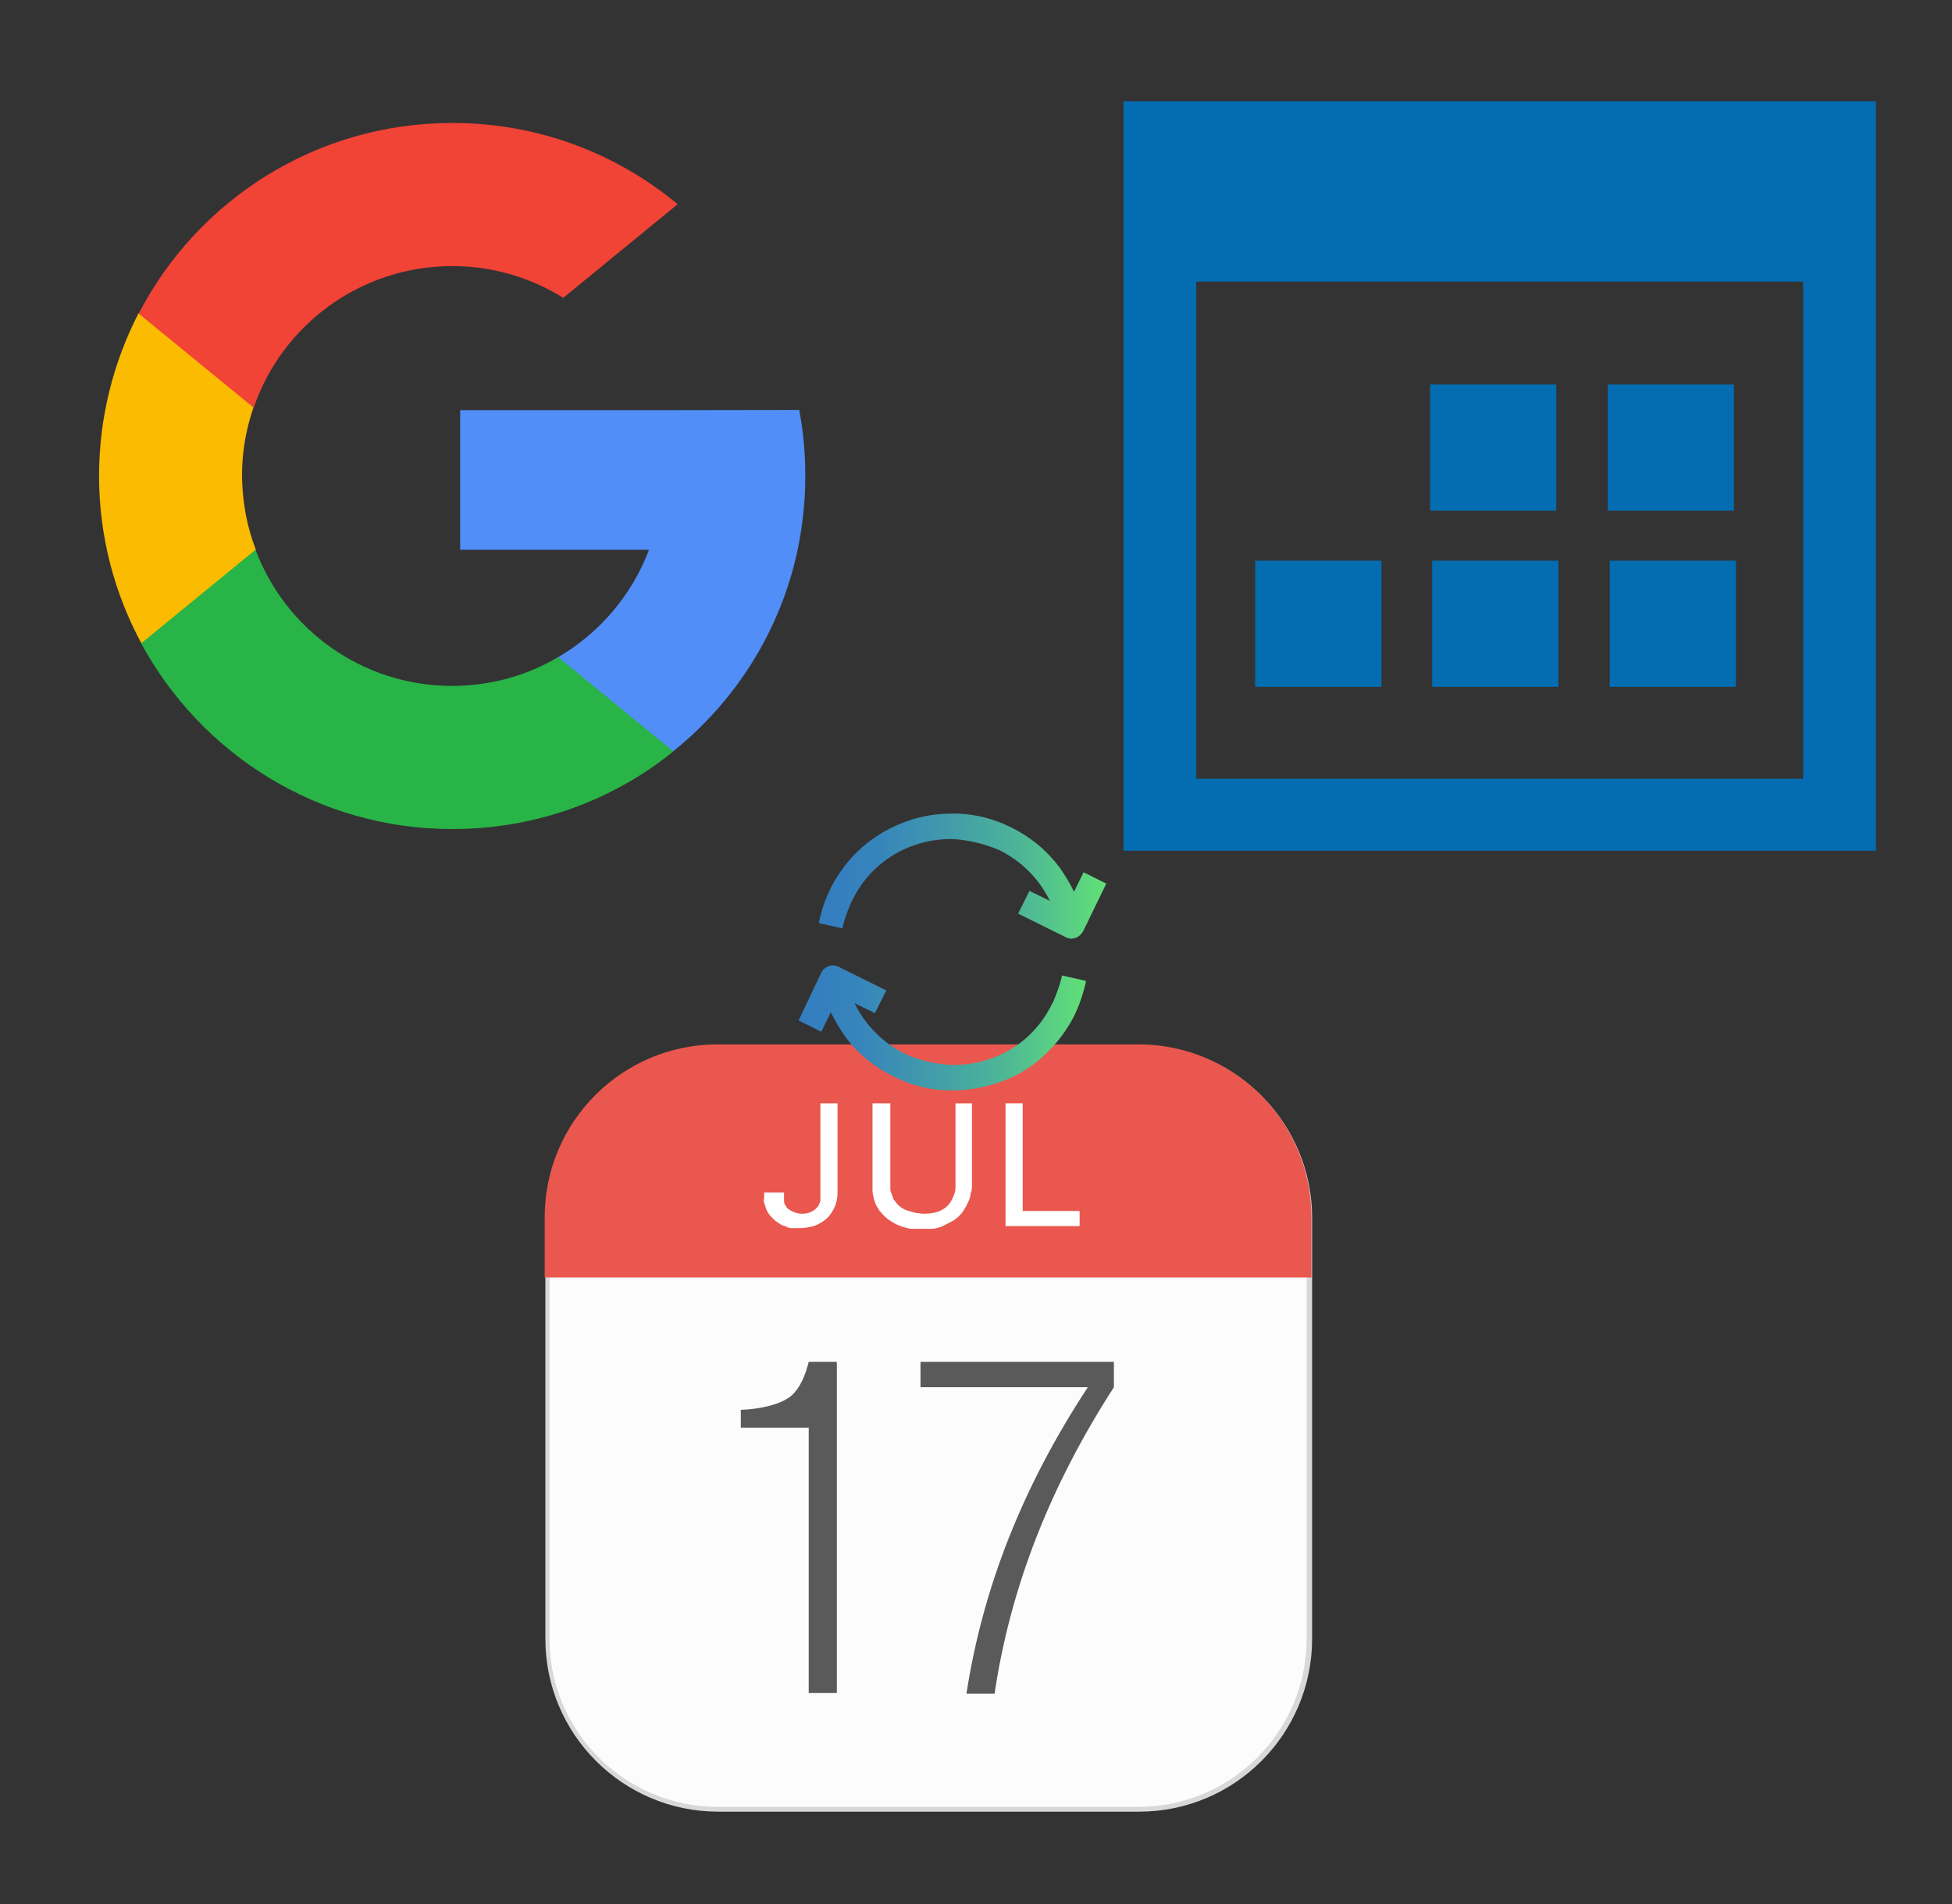
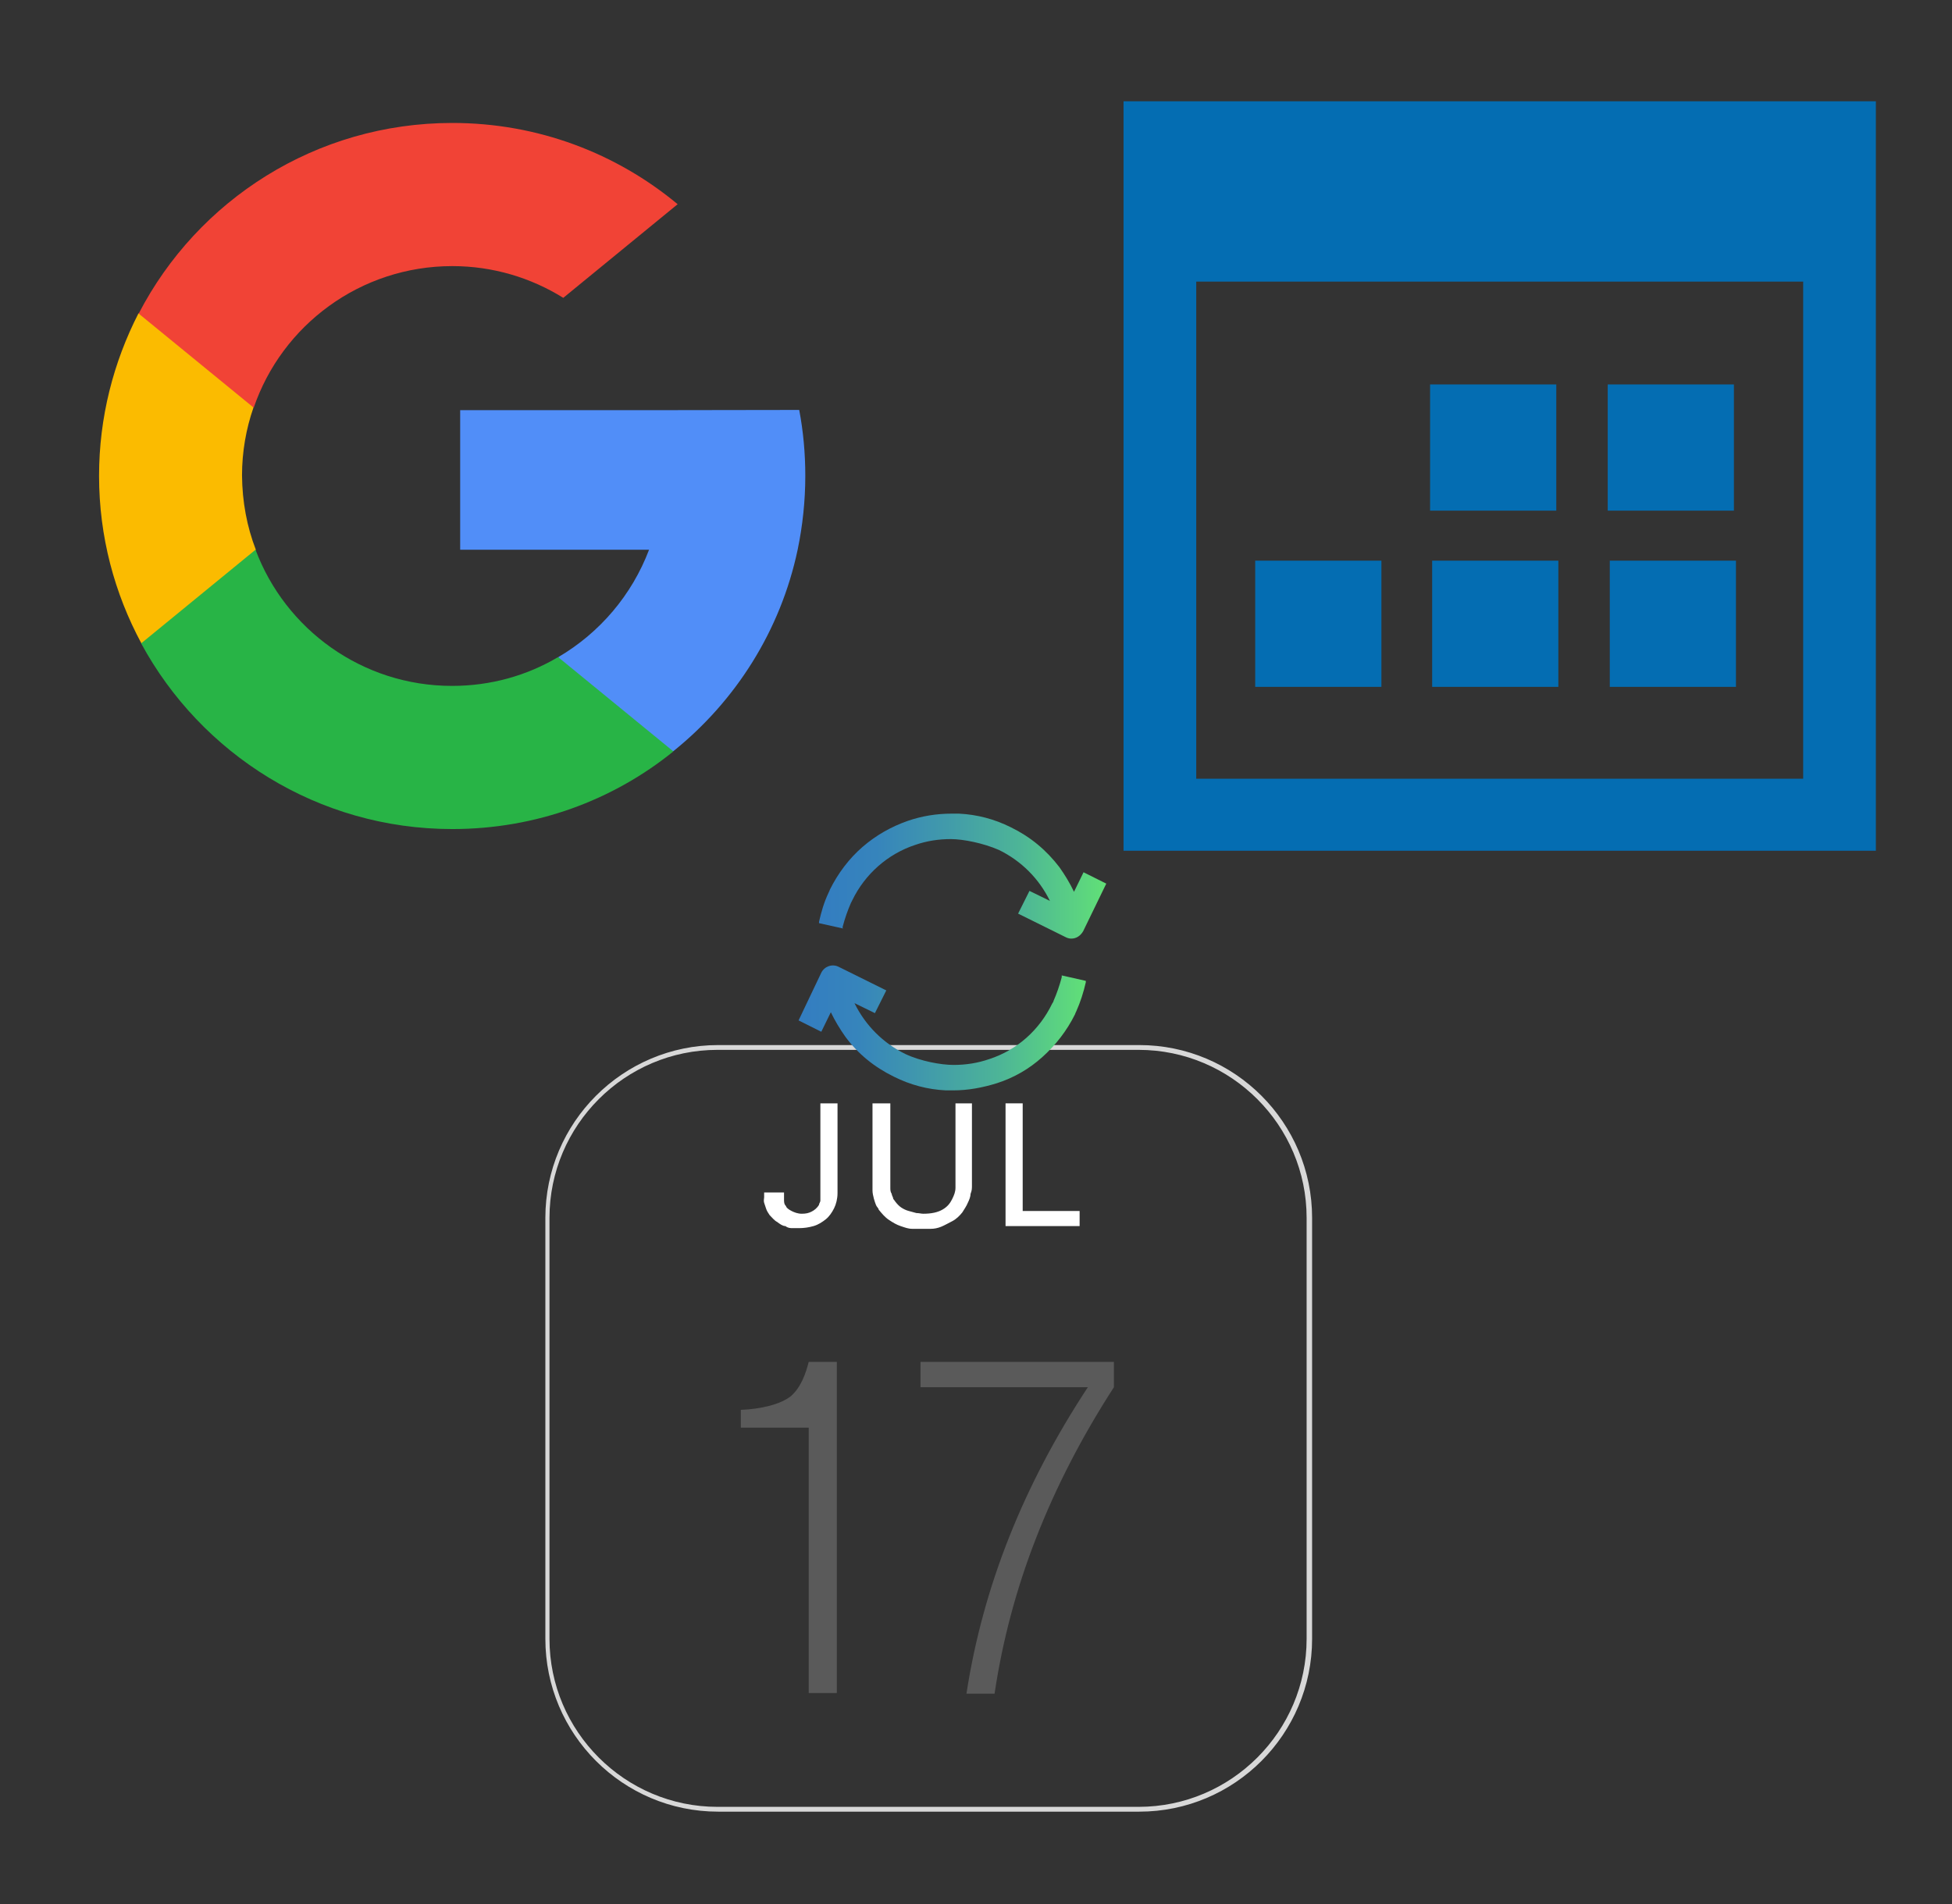
<svg xmlns="http://www.w3.org/2000/svg" xmlns:xlink="http://www.w3.org/1999/xlink" width="1025" height="1000" version="1.1">
  <rect width="100%" height="100%" fill="#333333" stroke="none" />
  <svg x="0" y="0" width="475" height="500" viewBox="0, 0, 401.8, 385.1" xml:space="preserve" id="Layer_1" enable-background="new 0 0 401.8 385.1" version="1.1">
    <g>
      <path d="M113.6 225.2 L102.7 266 L62.8 266.9 C50.9 244.8 44 219.5 44 192.5 C44 166.5 50.4 142 61.5 120.3 L61.5 120.3 L97 126.8 L112.6 162.1 C109.3 171.6 107.5 181.8 107.5 192.3 C107.6 204 109.7 215.1 113.6 225.2 z" style="fill:#FBBB00;" />
      <path d="M355 163.2 C356.8 172.7 357.7 182.4 357.7 192.5 C357.7 203.7 356.5 214.7 354.3 225.3 C346.7 261.3 326.7 292.6 299.1 314.8 L299.1 314.8 L254.3 312.5 L248 273 C266.4 262.2 280.7 245.4 288.3 225.3 L204.4 225.3 L204.4 163.3 L289.5 163.3 L355 163.2 L355 163.2 z" style="fill:#518EF8;" />
      <path d="M299.1 314.9 L299.1 314.9 C272.3 336.6 238.1 349.4 200.9 349.4 C141.2 349.4 89.3 316 62.7 266.9 L113.5 225.3 C126.7 260.6 160.8 285.8 200.8 285.8 C218 285.8 234.1 281.2 247.9 273 L299.1 314.9 z" style="fill:#28B446;" />
      <path d="M301 71.8 L250.2 113.4 C235.9 104.5 219 99.3 200.9 99.3 C160 99.3 125.2 125.6 112.7 162.2 L61.6 120.4 L61.6 120.4 C87.7 70 140.3 35.7 200.9 35.7 C239 35.7 273.8 49.2 301 71.8 z" style="fill:#F14336;" />
    </g>
  </svg>
  <svg x="550" y="0" width="475" height="500" viewBox="0, 0, 131.9, 125.7" xml:space="preserve" id="Layer_1#1" enable-background="new 0 0 131.9 125.7" version="1.1">
    <path d="M11.1 8.2 C47.7 8.2 84.2 8.2 120.8 8.2 C120.8 44.6 120.8 80.9 120.8 117.5 C84.4 117.5 47.8 117.5 11.1 117.5 C11.1 81.2 11.1 44.7 11.1 8.2 z M110.2 107 C110.2 82.7 110.2 58.5 110.2 34.5 C80.5 34.5 51 34.5 21.7 34.5 C21.7 58.8 21.7 82.9 21.7 107 C51.3 107 80.7 107 110.2 107 z M55.8 49.5 L74.2 49.5 L74.2 67.9 L55.8 67.9 L55.8 49.5 z M81.7 49.5 L100.1 49.5 L100.1 67.9 L81.7 67.9 L81.7 49.5 z M30.3 75.2 L48.7 75.2 L48.7 93.6 L30.3 93.6 L30.3 75.2 z M56.1 75.2 L74.5 75.2 L74.5 93.6 L56.1 93.6 L56.1 75.2 z M82 75.2 L100.4 75.2 L100.4 93.6 L82 93.6 L82 75.2 z" style="fill:#046DB2;" />
  </svg>
  <svg x="250" y="500" width="475" height="500" viewBox="0, 0, 131.9, 125.7" version="1.1">
    <g>
      <g id="Layer_1">
        <g>
-           <path d="M96.5 118.4 L35.2 118.4 C21.5 118.4 10.3 107.3 10.3 93.5 L10.3 32.2 C10.3 18.5 21.5 7.4 35.2 7.4 L96.6 7.4 C110.3 7.4 121.5 18.5 121.5 32.3 L121.5 93.7 C121.4 107.3 110.3 118.4 96.5 118.4 z" style="fill:#FCFCFC;" />
          <g isolation="isolate">
            <path d="M93 53.2 L93 56.9 C83.7 71.3 77.9 86.1 75.6 101.6 L71.5 101.6 C73.9 86 79.8 71.2 89.2 56.9 L64.8 56.9 L64.8 53.2 C64.8 53.2 93 53.2 93 53.2 z" style="fill:#5A5A5A;" />
            <path d="M48.5 53.2 C48.1 54.8 47.4 56.9 45.9 58.2 C44.4 59.4 41.5 60.1 38.6 60.2 L38.6 62.8 L48.5 62.8 L48.5 101.5 L52.6 101.5 L52.6 53.2 L48.5 53.2 z" style="fill:#5A5A5A;" />
          </g>
          <path d="M96.7 118.8 L35.3 118.8 C21.4 118.8 10.1 107.5 10.1 93.6 L10.1 32.2 C10.1 18.3 21.4 7 35.3 7 L96.7 7 C110.6 7 121.9 18.3 121.9 32.2 L121.9 93.6 C121.9 107.5 110.6 118.8 96.7 118.8 z M35.2 7.7 C21.7 7.7 10.7 18.7 10.7 32.2 L10.7 93.6 C10.7 107.1 21.7 118.1 35.2 118.1 L96.6 118.1 C110.1 118.1 121.1 107.1 121.1 93.6 L121.1 32.2 C121.1 18.7 110.1 7.7 96.6 7.7 C96.6 7.7 35.2 7.7 35.2 7.7 z" style="fill:#D8D8D8;" />
          <g isolation="isolate">
-             <path d="M121.4 40.5 L121.4 32.1 C121.4 18.4 110.3 7.2 96.5 7.2 L35.2 7.2 C21.5 7.2 10.3 18.3 10.3 32.1 L10.3 40.5 L121.4 40.5 z" style="fill:#E9574E;" />
-             <path d="M121.8 40.9 L10 40.9 L10 32.1 C10 18.2 21.3 6.9 35.2 6.9 L96.6 6.9 C110.5 6.9 121.8 18.2 121.8 32.1 L121.8 40.9 z M10.7 40.2 L121 40.2 L121 32.1 C121 18.6 110 7.6 96.5 7.6 L35.2 7.6 C21.7 7.6 10.7 18.6 10.7 32.1 C10.7 32.1 10.7 40.2 10.7 40.2 z" style="fill:#E9574E;" />
-           </g>
+             </g>
          <g>
            <path d="M44.9 28.5 C44.9 28.8 44.9 29.2 44.9 29.5 C44.9 29.9 44.9 30.2 45.2 30.5 C45.2 30.7 45.6 31 46 31.2 C46.4 31.4 46.9 31.6 47.5 31.6 C48.1 31.6 48.5 31.5 48.9 31.3 C49.3 31.1 49.7 30.8 50 30.3 C50 30.1 50.2 29.9 50.2 29.7 C50.2 29.5 50.2 29.3 50.2 29 L50.2 15.5 L52.7 15.5 L52.7 28.6 C52.7 29.4 52.5 30.2 52.2 30.8 C51.9 31.4 51.5 32 51 32.4 C50.5 32.8 49.9 33.2 49.2 33.4 C48.5 33.6 47.8 33.7 47.1 33.7 C46.4 33.7 46.6 33.7 46.2 33.7 C45.8 33.7 45.5 33.7 45.1 33.4 C44.7 33.4 44.3 33.1 43.9 32.8 C43.5 32.6 43.2 32.2 42.8 31.8 C42.6 31.5 42.4 31.2 42.3 30.9 C42.2 30.6 42.1 30.3 42 30 C41.9 29.7 42 29.4 42 29.2 L42 28.5 L44.8 28.5 z" style="fill:white;" />
            <path d="M60.4 15.5 L60.4 26.6 C60.4 27.1 60.4 27.5 60.4 27.8 C60.4 28.1 60.4 28.4 60.6 28.7 C60.6 28.9 60.8 29.2 60.8 29.3 C60.8 29.5 61 29.6 61.1 29.8 C61.4 30.2 61.7 30.5 62 30.7 C62.3 30.9 62.7 31.1 63.1 31.2 C63.5 31.3 63.8 31.4 64.2 31.5 C64.6 31.5 64.9 31.6 65.2 31.6 C66.4 31.6 67.3 31.4 68 31 C68.7 30.6 69.1 30.1 69.4 29.5 C69.7 28.9 69.9 28.4 69.9 27.8 C69.9 27.2 69.9 26.8 69.9 26.5 L69.9 15.5 L72.3 15.5 L72.3 27.5 C72.3 27.9 72.3 28.2 72.1 28.7 C72.1 29.1 71.9 29.6 71.7 30 C71.5 30.5 71.2 30.9 70.9 31.4 C70.5 31.9 70 32.4 69.4 32.7 C68.8 33 68.3 33.3 67.8 33.5 C67.3 33.7 66.8 33.8 66.3 33.8 C65.8 33.8 65.4 33.8 65.1 33.8 C64.8 33.8 64.2 33.8 63.6 33.8 C63 33.8 62.5 33.6 61.9 33.4 C61.3 33.2 60.8 32.9 60.2 32.5 C59.6 32.1 59.2 31.6 58.7 31 C58.7 30.8 58.4 30.6 58.3 30.3 C58.2 30 58.1 29.8 58 29.4 C57.9 29 57.8 28.6 57.8 28.2 C57.8 27.7 57.8 27.1 57.8 26.5 L57.8 15.5 L60.3 15.5 z" style="fill:white;" />
            <path d="M77.2 15.5 L79.7 15.5 L79.7 31.2 L88 31.2 L88 33.4 L77.2 33.4 L77.2 15.5 z" style="fill:white;" />
          </g>
        </g>
      </g>
    </g>
  </svg>
  <svg x="350" y="350" width="300" height="300" viewBox="0, 0, 68, 125.7" version="1.1">
    <defs>
      <linearGradient x1="4.5" y1="46.1" x2="67.8" y2="46.1" gradientUnits="userSpaceOnUse" id="linear-gradient">
        <stop offset="0%" stop-color="#337DC1" />
        <stop offset="20%" stop-color="#3684BC" />
        <stop offset="40%" stop-color="#3F96AE" />
        <stop offset="70%" stop-color="#4DB597" />
        <stop offset="100%" stop-color="#61E077" />
        <stop offset="100%" stop-color="#63E474" />
      </linearGradient>
      <linearGradient x1="0.2" y1="79.7" x2="63.5" y2="79.7" xlink:href="#linear-gradient" id="linear-gradient-2" />
    </defs>
    <g>
      <g id="Layer_1">
        <g>
          <path d="M9.9 57.7 L9.9 57.3 C10.4 55.4 11 53.7 11.7 52.1 C11.8 51.9 11.9 51.7 12 51.5 C14.8 45.7 19.8 41.3 25.8 39.3 C28.4 38.4 31 38 33.7 38 C36.4 38 40.9 38.9 44.3 40.4 C49.2 42.8 53.1 46.7 55.5 51.6 L51 49.4 L48.5 54.4 L59 59.6 C59.4 59.8 59.8 59.9 60.2 59.9 C61.3 59.9 62.2 59.3 62.8 58.3 L67.9 47.8 L62.9 45.3 L60.8 49.6 C59.9 47.7 58.8 45.9 57.6 44.2 C54.7 40.4 51.2 37.5 46.9 35.4 C43.3 33.6 39.5 32.6 35.5 32.4 C35 32.4 34.4 32.4 33.9 32.4 C30.6 32.4 27.4 32.9 24.2 34 C20.5 35.3 17.2 37.2 14.3 39.7 C11.3 42.3 8.9 45.5 7.1 49.1 C7 49.4 6.9 49.6 6.8 49.8 C5.8 51.9 5.2 54 4.7 56.2 L4.7 56.5 C4.7 56.5 10.1 57.7 10.1 57.7 z" style="fill:url(#linear-gradient);" />
          <path d="M58.1 68 L58.1 68.4 C57.6 70.3 57 72 56.3 73.6 C56.3 73.8 56.1 74 56 74.2 C53.2 80 48.3 84.4 42.2 86.4 C39.6 87.3 37 87.7 34.3 87.7 C31.6 87.7 27.1 86.9 23.7 85.3 C18.8 82.9 14.9 79 12.5 74.1 L17 76.3 L19.5 71.3 L9 66.1 C7.6 65.4 5.9 66 5.2 67.4 L0.2 77.9 L5.2 80.4 L7.3 76.1 C8.2 78 9.3 79.8 10.5 81.5 C13.3 85.3 16.9 88.2 21.2 90.3 C24.8 92.1 28.6 93.1 32.6 93.3 C33.1 93.3 33.7 93.3 34.2 93.3 C37.5 93.3 40.7 92.7 43.9 91.7 C47.6 90.5 50.9 88.6 53.8 86 C56.8 83.3 59.2 80.2 61 76.6 C61.1 76.3 61.2 76.1 61.3 75.9 C62.2 73.9 62.9 71.7 63.4 69.5 L63.4 69.2 C63.4 69.2 58.1 68 58.1 68 z" style="fill:url(#linear-gradient-2);" />
        </g>
      </g>
    </g>
  </svg>
</svg>